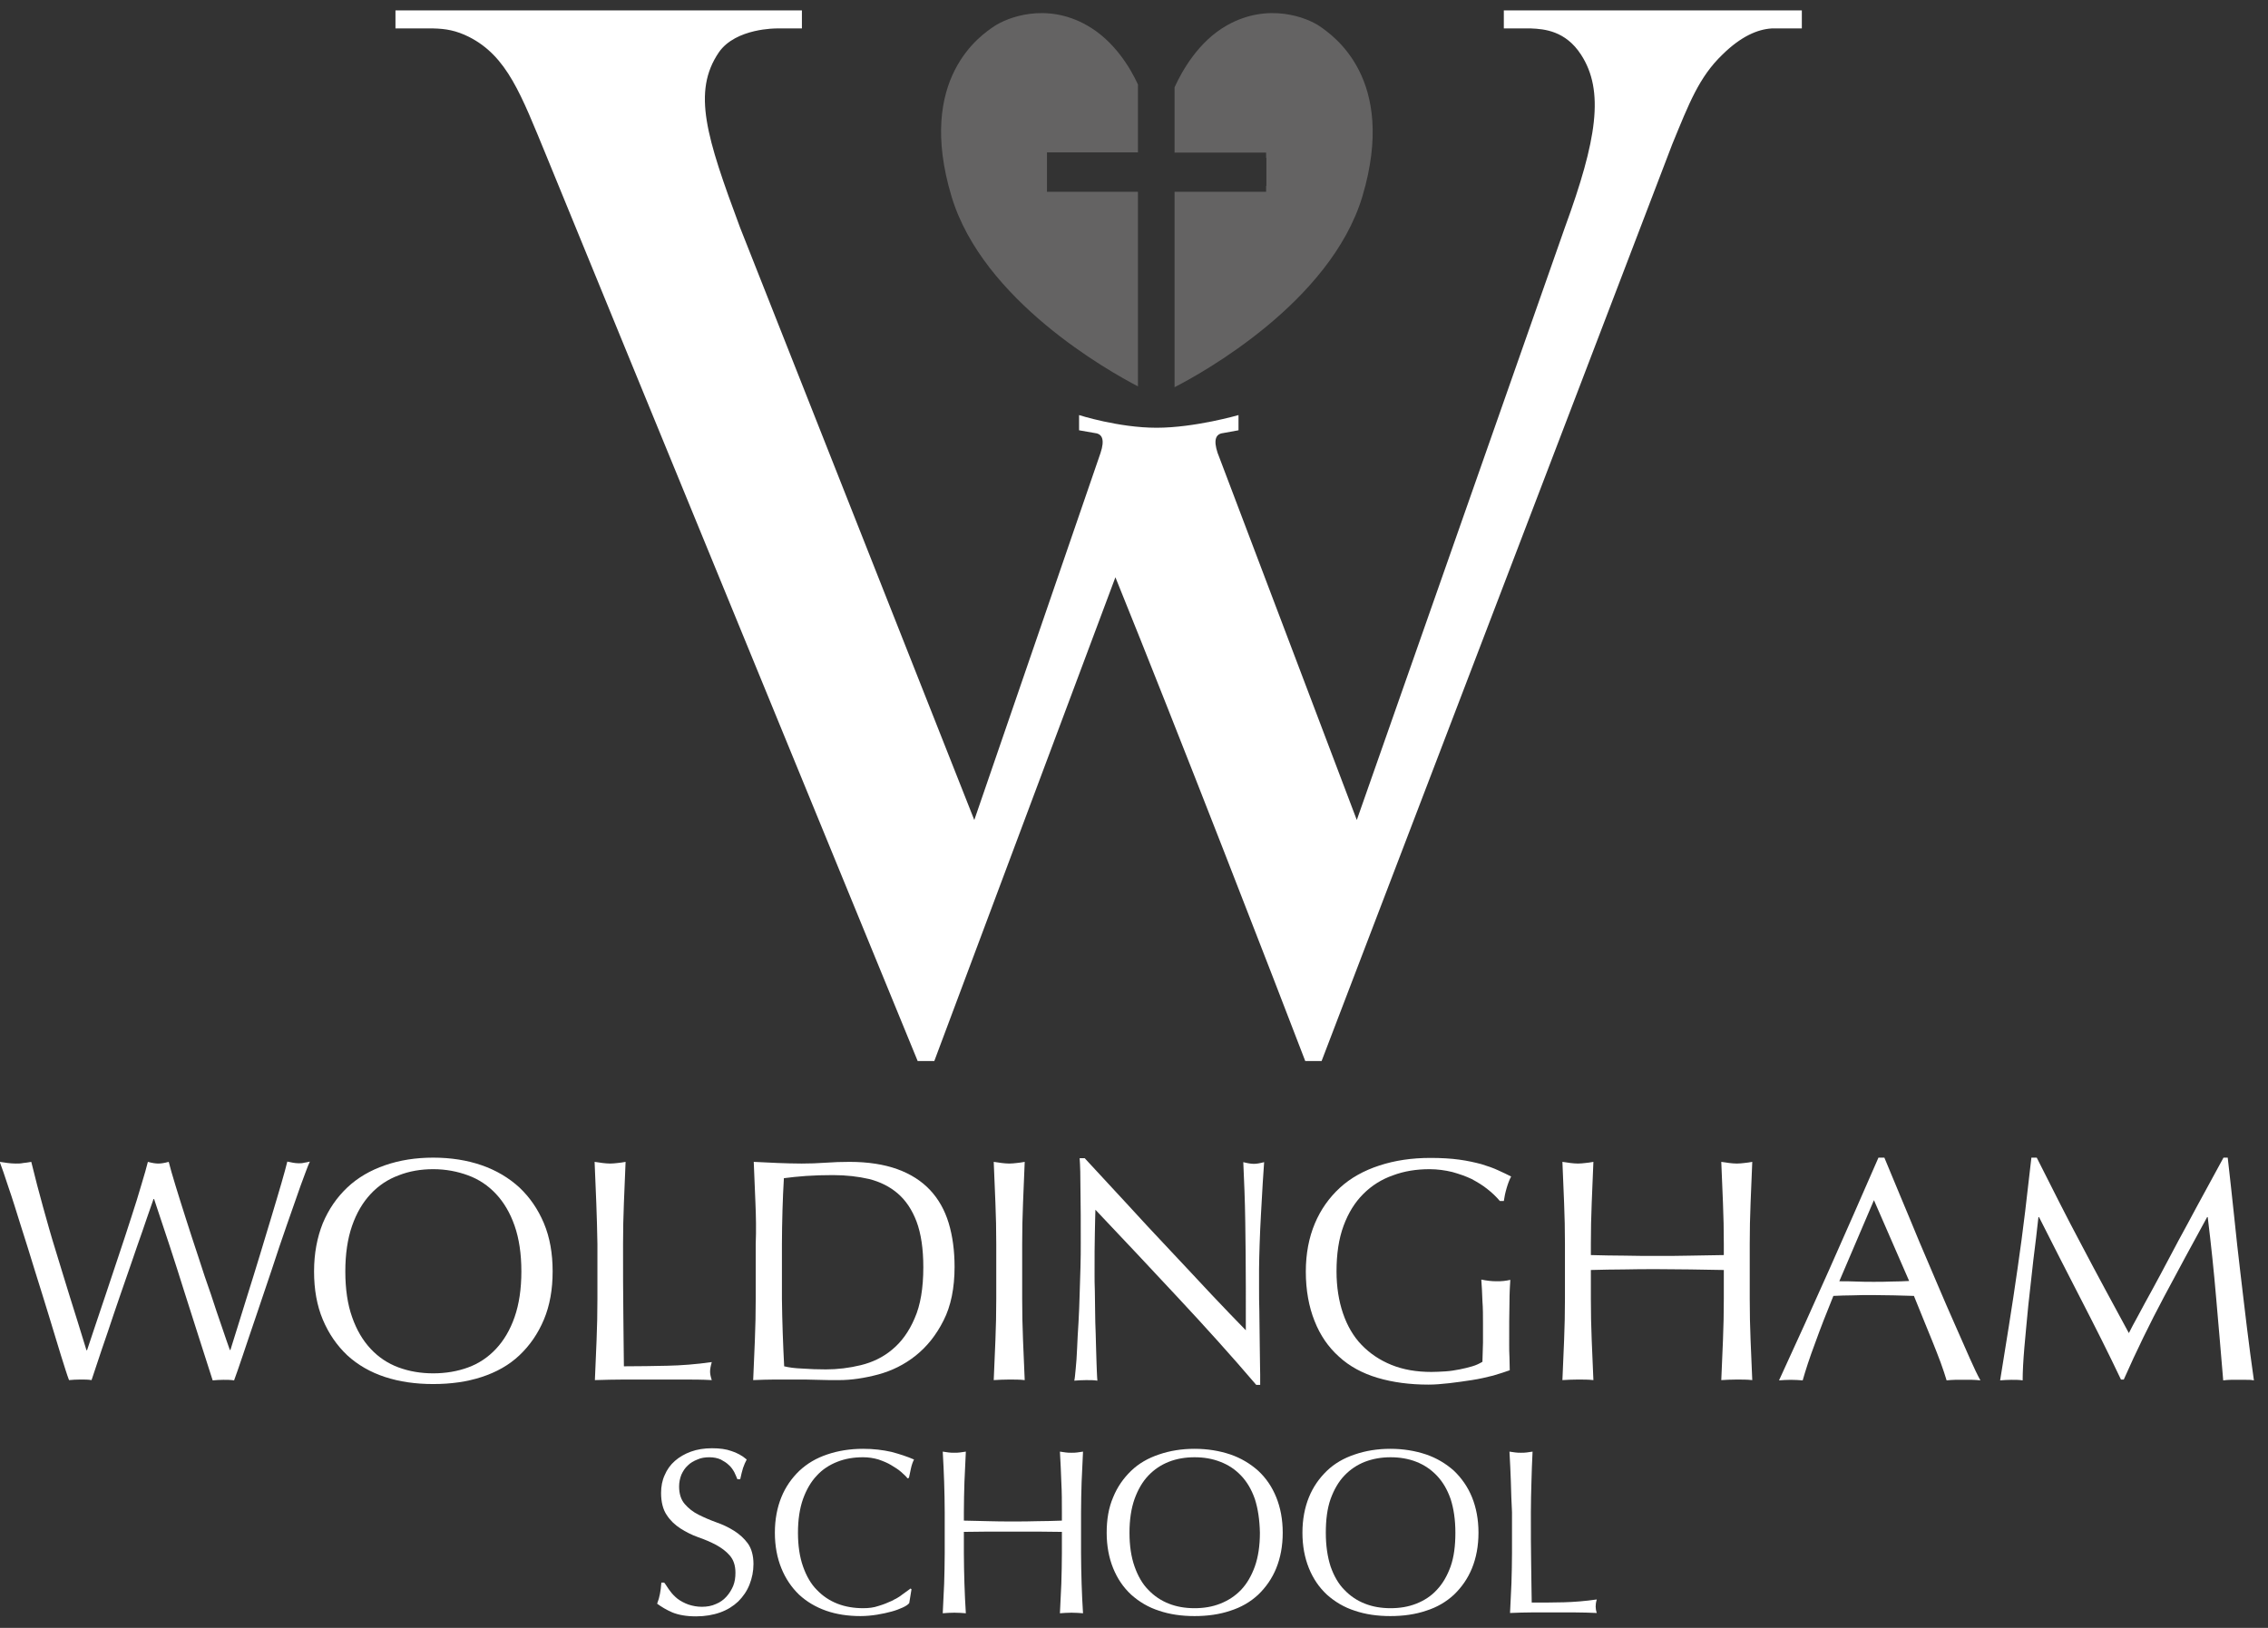
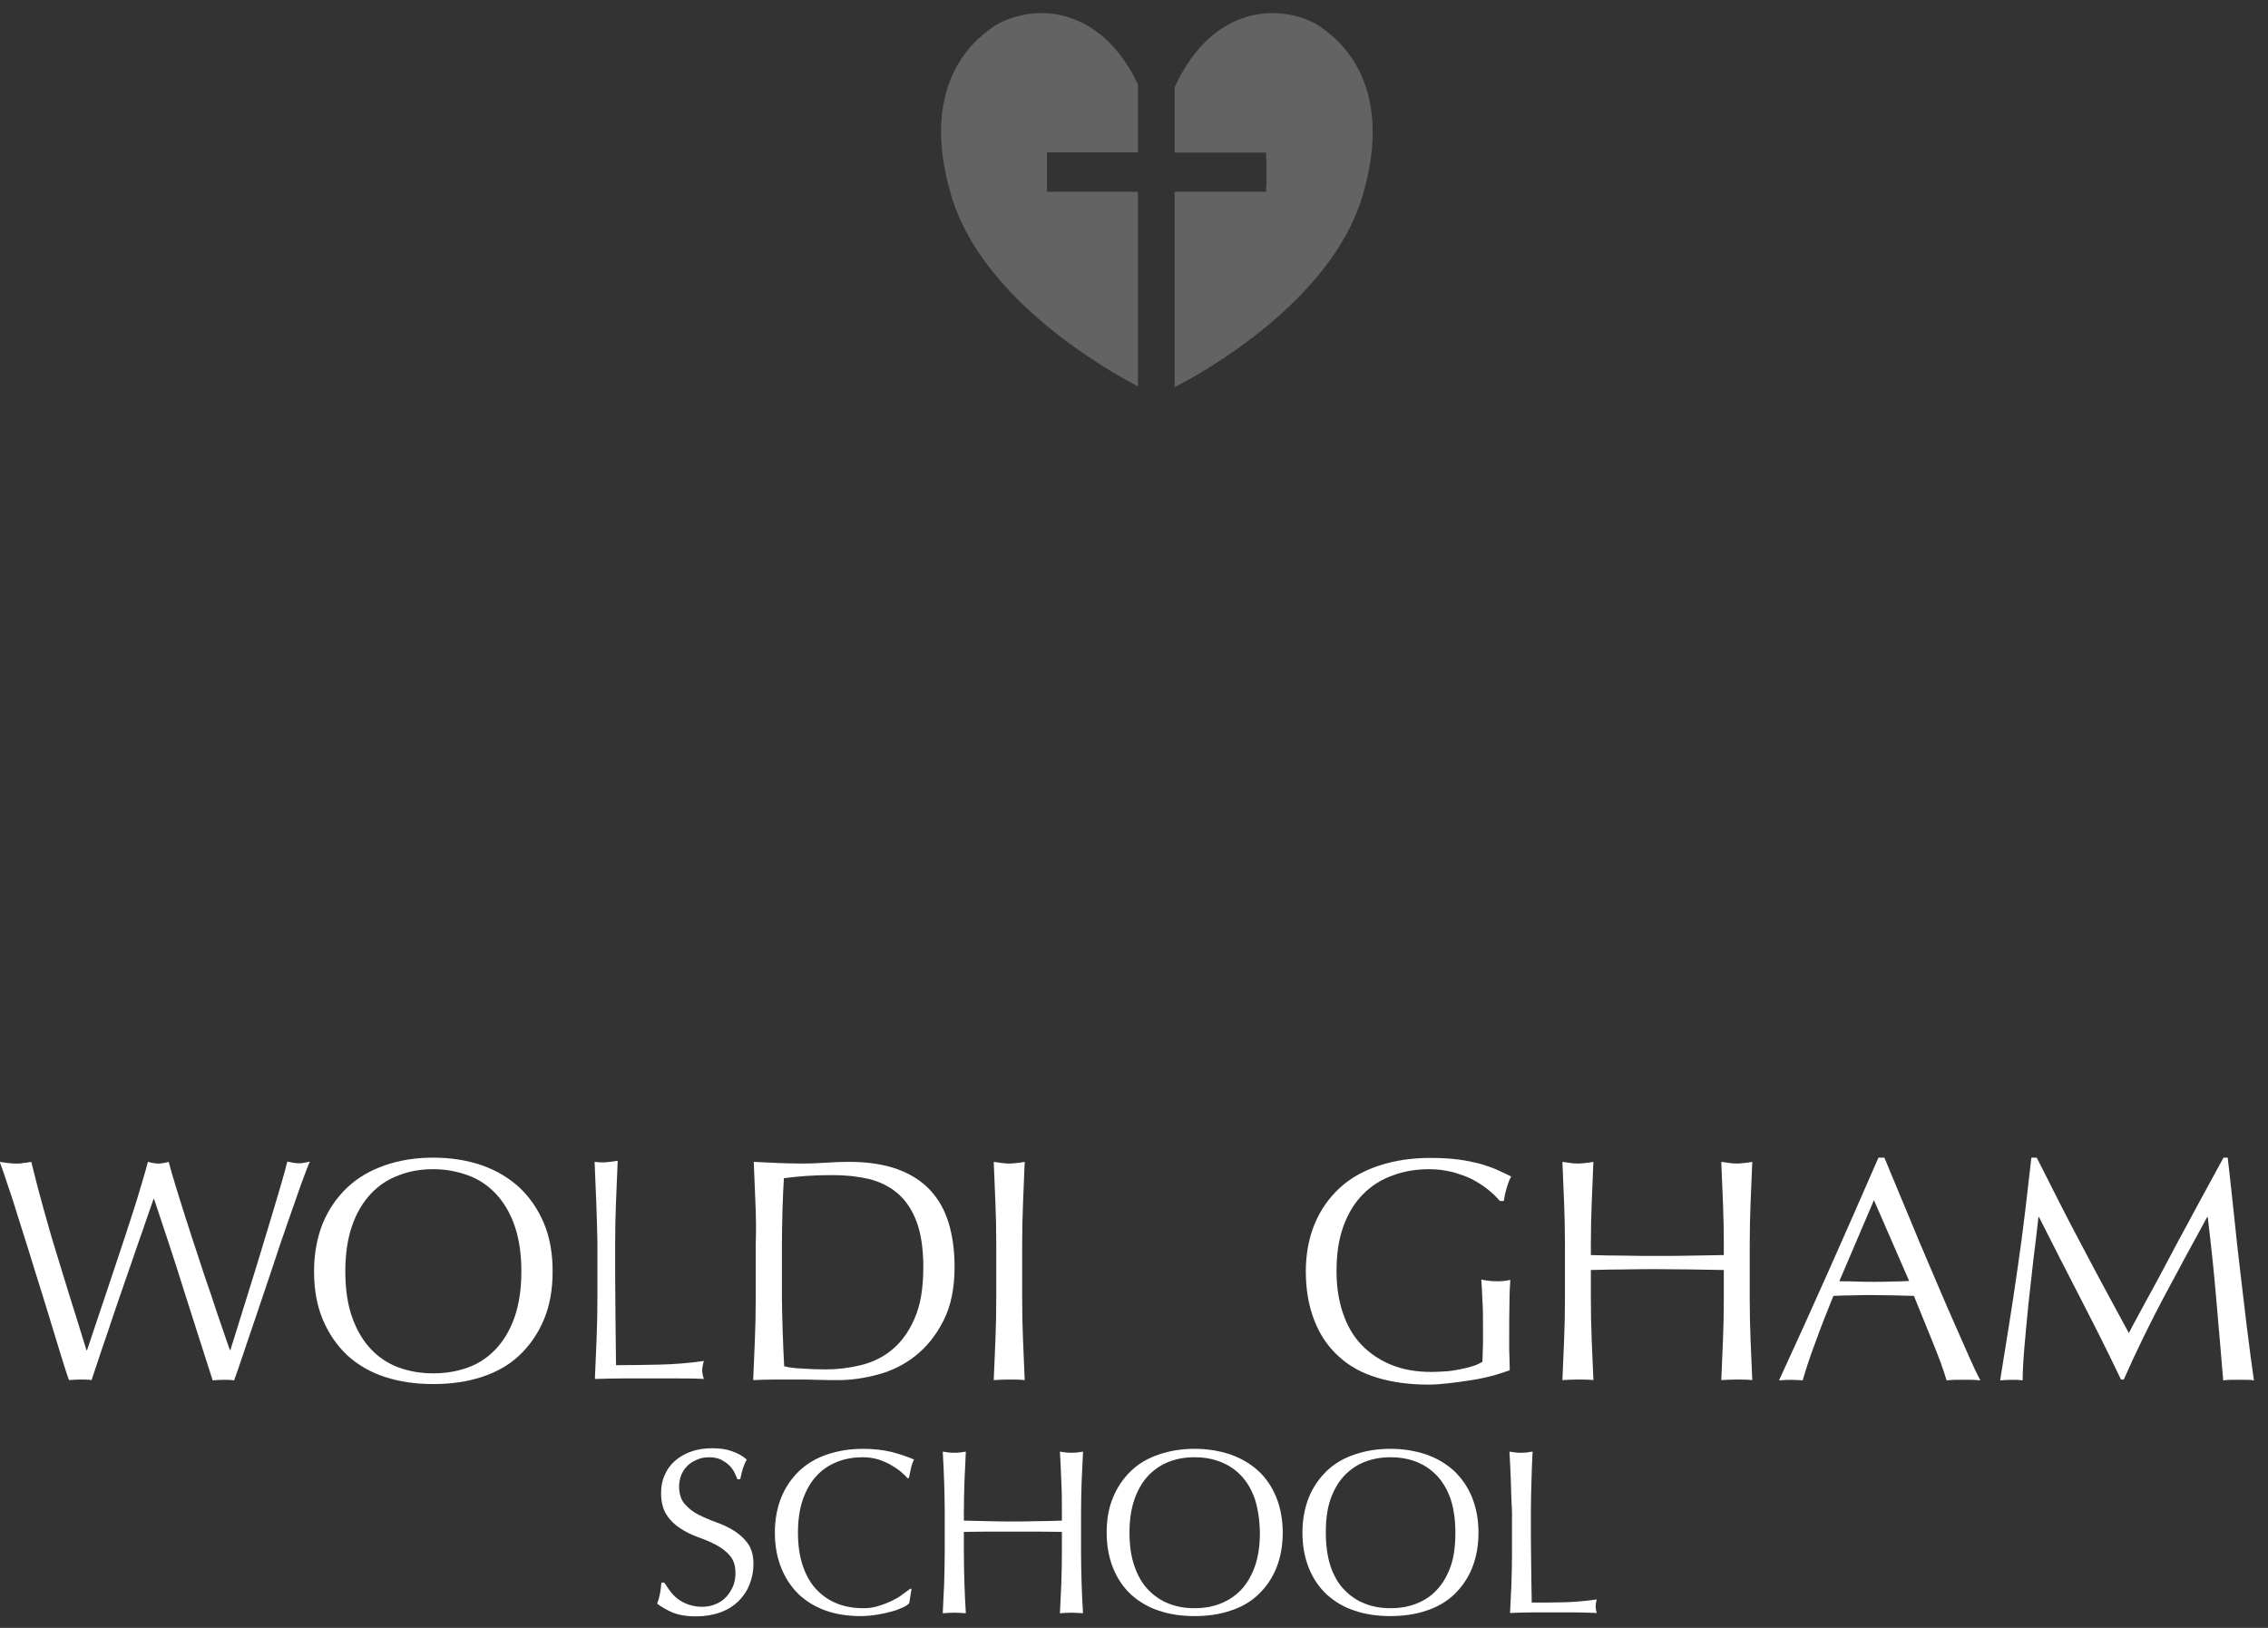
<svg xmlns="http://www.w3.org/2000/svg" version="1.1" id="Layer_1" x="0px" y="0px" viewBox="0 0 805.2 578.1" style="enable-background:new 0 0 805.2 578.1;" xml:space="preserve">
  <rect x="0" y="0" width="805.2" height="578.1" fill="#333333" stroke="none" />
  <style type="text/css">
	.st0{fill:#FFFFFF;}
	.st1{fill:#646363;}
</style>
  <g>
-     <path class="st0" d="M533.9,3.7v6.4h9.7c4.6,0.2,12.2,0.8,17.7,9.3c8.4,12.9,5.6,30.4-5.7,61.3l-73.9,210.5l-49.2-129.8   c-0.1-0.2-0.1-0.3-0.2-0.5c-1.6-4.8-0.6-6.8,1.9-7.1l5.5-1v-5.4c0,0-15.5,4.5-29.1,4.5c-13.5,0-27.5-4.5-27.5-4.5v5.4l5.7,1   c2.5,0.3,3.5,2.3,1.9,7.1l0,0l-44.8,130.3L262.7,80.7l0,0c-11.9-32-17-48.1-7.5-62.1c6-8.7,20.6-8.5,20.6-8.5l0,0h8.9V3.7H140.4   v6.4h13.5c4.3,0.1,8,0.7,12.6,3C180.1,20,185,33.6,194,55.4c29.3,71.7,114.6,279.3,131.8,321.4h5.9L396,205   c22.6,55.8,57.3,145.4,67.4,171.8h5.8L593.7,51.2c6-14.6,9.5-23.8,17.8-31.8c6.6-6.5,12.5-9,17.5-9.3h10.7V3.7H533.9z" />
    <path class="st1" d="M468.5,9.3c-4.4-3-18.2-8.6-32.9-0.3c-10.1,5.7-15.9,16.1-18.6,22v23.2h32.5V56h0.1v10h-0.1v2.1H417v69.4   c9.4-4.8,55.4-30.1,66.7-67.8C496.2,27.7,472.9,12.4,468.5,9.3" />
    <path class="st1" d="M385.9,9c-14.6-8.3-28.4-2.7-32.9,0.3s-27.8,18.4-15.2,60.4c11.1,37.1,56,62.2,66.2,67.5V68.1h-32.3v-14H404   V30C401.3,24.1,395.5,14.4,385.9,9" />
    <path class="st0" d="M21.6,481.2c-1.2-4.1-2.7-8.7-4.2-13.8c-1.6-5.1-3.2-10.5-5-16.1c-1.7-5.6-3.4-11-5-16   c-1.6-5.1-3-9.7-4.4-13.7c-1.3-4.1-2.4-7.1-3.1-9c1,0.1,1.9,0.3,2.8,0.4s1.8,0.2,2.8,0.2s1.9,0,2.8-0.2c0.9-0.1,1.8-0.2,2.8-0.4   c1.4,5.7,2.8,11.1,4.2,16.1s2.8,10.1,4.4,15.2s3.2,10.6,5,16.3c1.8,5.7,3.8,12.1,6,19.3h0.2c0.7-2,1.6-4.8,2.8-8.4s2.5-7.5,4-11.9   c1.4-4.3,2.9-8.8,4.5-13.5s3-9.1,4.4-13.4s2.6-8.1,3.6-11.6c1.1-3.5,1.8-6.2,2.3-8.1c1.5,0.4,2.7,0.6,3.7,0.6s2.2-0.2,3.7-0.6   c0.5,2,1.3,4.8,2.4,8.4c1.1,3.5,2.3,7.5,3.7,11.8c1.4,4.3,2.8,8.8,4.4,13.5c1.5,4.7,3,9.2,4.5,13.4c1.4,4.3,2.7,8.2,3.9,11.6   c1.2,3.5,2.1,6.2,2.8,8.1h0.2c0.5-1.7,1.3-4.2,2.4-7.7s2.3-7.5,3.7-11.9c1.4-4.4,2.8-9,4.3-13.9s2.9-9.5,4.2-13.9   c1.3-4.4,2.5-8.3,3.5-11.8s1.7-6,2.1-7.7c0.7,0.1,1.3,0.3,2,0.4c0.6,0.1,1.3,0.2,2,0.2s1.3,0,2-0.2c0.6-0.1,1.3-0.2,2-0.4   c-0.8,1.7-1.8,4.6-3.3,8.6c-1.4,4-3,8.5-4.8,13.7c-1.8,5.1-3.6,10.5-5.5,16.3c-1.9,5.7-3.8,11.2-5.5,16.3   c-1.8,5.2-3.3,9.8-4.7,13.9c-1.4,4.1-2.4,7.1-3.1,8.9c-1.2-0.2-2.5-0.2-3.8-0.2c-1.4,0-2.6,0.1-3.8,0.2c-3.4-10.5-6.7-21-10.1-31.6   c-3.3-10.6-6.9-21.5-10.7-32.8h-0.2c-0.6,1.7-1.4,4-2.4,6.9s-2.1,6.2-3.4,9.8c-1.2,3.6-2.6,7.5-4,11.6s-2.9,8.3-4.3,12.5   c-1.4,4.2-2.8,8.4-4.2,12.4c-1.4,4.1-2.6,7.8-3.7,11.1c-1.2-0.2-2.5-0.2-4-0.2s-2.7,0.1-4,0.2C23.8,488.3,22.9,485.3,21.6,481.2" />
    <path class="st0" d="M182.7,435.3c-1.6-4.6-3.8-8.3-6.6-11.3s-6.1-5.2-9.9-6.6c-3.8-1.4-7.9-2.2-12.4-2.2c-4.4,0-8.5,0.7-12.3,2.2   c-3.8,1.4-7.1,3.6-9.9,6.6c-2.8,3-5,6.7-6.6,11.3c-1.6,4.6-2.4,10-2.4,16.2c0,6.3,0.8,11.7,2.4,16.2c1.6,4.6,3.8,8.3,6.6,11.3   s6.1,5.2,9.9,6.6c3.8,1.4,7.9,2.1,12.3,2.1c4.4,0,8.6-0.7,12.4-2.1c3.8-1.4,7.1-3.6,9.9-6.6c2.8-3,5-6.7,6.6-11.3   c1.6-4.6,2.4-10,2.4-16.2C185.1,445.3,184.3,439.9,182.7,435.3 M114.6,434.4c2.1-5,5-9.2,8.7-12.7s8.2-6.1,13.4-7.9   s10.9-2.7,17.1-2.7c6.2,0,12,0.9,17.2,2.7c5.2,1.8,9.7,4.5,13.4,7.9c3.7,3.5,6.6,7.7,8.7,12.7c2.1,5,3.1,10.7,3.1,17.1   s-1,12.1-3.1,17.1s-5,9.2-8.7,12.7s-8.2,6-13.4,7.7s-10.9,2.5-17.2,2.5c-6.2,0-11.9-0.8-17.1-2.5c-5.2-1.7-9.7-4.3-13.4-7.7   c-3.7-3.5-6.6-7.7-8.7-12.7s-3.1-10.7-3.1-17.1S112.6,439.4,114.6,434.4" />
-     <path class="st0" d="M211.7,427.2c-0.2-4.8-0.4-9.7-0.6-14.6c1,0.1,1.9,0.3,2.8,0.4c0.9,0.1,1.8,0.2,2.7,0.2s1.8-0.1,2.7-0.2   s1.8-0.2,2.8-0.4c-0.2,5-0.4,9.9-0.6,14.6c-0.2,4.8-0.3,9.7-0.3,14.6c0,9.5,0,17.7,0.1,24.7s0.1,13.2,0.2,18.7   c5.3,0,10.5-0.1,15.4-0.2s10.2-0.5,15.8-1.3c-0.4,1.4-0.6,2.5-0.6,3.4c0,0.8,0.2,1.8,0.6,3c-3.5-0.2-6.9-0.2-10.4-0.2H232h-10.4   c-3.4,0-6.8,0.1-10.4,0.2c0.2-4.7,0.4-9.4,0.6-14.2c0.2-4.8,0.3-9.7,0.3-14.7v-19.4C212,436.8,211.9,432,211.7,427.2" />
+     <path class="st0" d="M211.7,427.2c-0.2-4.8-0.4-9.7-0.6-14.6c0.9,0.1,1.8,0.2,2.7,0.2s1.8-0.1,2.7-0.2   s1.8-0.2,2.8-0.4c-0.2,5-0.4,9.9-0.6,14.6c-0.2,4.8-0.3,9.7-0.3,14.6c0,9.5,0,17.7,0.1,24.7s0.1,13.2,0.2,18.7   c5.3,0,10.5-0.1,15.4-0.2s10.2-0.5,15.8-1.3c-0.4,1.4-0.6,2.5-0.6,3.4c0,0.8,0.2,1.8,0.6,3c-3.5-0.2-6.9-0.2-10.4-0.2H232h-10.4   c-3.4,0-6.8,0.1-10.4,0.2c0.2-4.7,0.4-9.4,0.6-14.2c0.2-4.8,0.3-9.7,0.3-14.7v-19.4C212,436.8,211.9,432,211.7,427.2" />
    <path class="st0" d="M278.4,485.2c1.6,0.4,3.7,0.7,6.4,0.8c2.7,0.2,5.5,0.3,8.4,0.3c4.1,0,8.3-0.5,12.4-1.5s7.9-2.8,11.1-5.5   c3.3-2.7,6-6.4,8-11.1c2.1-4.7,3.1-10.8,3.1-18.2c0-6.5-0.8-11.9-2.4-16.2c-1.6-4.2-3.8-7.5-6.7-10c-2.8-2.4-6.2-4.1-10.1-5.1   c-3.9-0.9-8.2-1.4-12.9-1.4c-3.4,0-6.6,0.1-9.5,0.3c-2.9,0.2-5.6,0.5-7.9,0.8c-0.2,3.6-0.4,7.4-0.5,11.4s-0.2,8-0.2,12v19.4   C277.7,469.4,278,477.4,278.4,485.2 M268.2,427.2c-0.2-4.8-0.4-9.7-0.6-14.6c2.9,0.1,5.7,0.3,8.5,0.4s5.7,0.2,8.5,0.2   c2.9,0,5.7-0.1,8.5-0.3c2.8-0.2,5.7-0.3,8.5-0.3c6.6,0,12.3,0.9,17,2.6s8.6,4.2,11.6,7.4c3,3.2,5.2,7.1,6.6,11.7s2.1,9.9,2.1,15.6   c0,7.5-1.3,13.9-3.9,19c-2.6,5.2-5.9,9.3-9.9,12.5s-8.5,5.4-13.3,6.7c-4.9,1.3-9.5,2-14,2c-2.6,0-5.1,0-7.6-0.1s-5-0.1-7.6-0.1H275   c-2.5,0-5,0.1-7.6,0.2c0.2-4.7,0.4-9.4,0.6-14.2c0.2-4.8,0.3-9.7,0.3-14.7v-19.4C268.5,436.8,268.4,432,268.2,427.2" />
    <path class="st0" d="M353.4,427.2c-0.2-4.8-0.4-9.7-0.6-14.6c1,0.1,1.9,0.3,2.8,0.4s1.8,0.2,2.7,0.2c0.9,0,1.8-0.1,2.7-0.2   c0.9-0.1,1.8-0.2,2.8-0.4c-0.2,5-0.4,9.9-0.6,14.6c-0.2,4.8-0.3,9.7-0.3,14.6v19.4c0,5,0.1,9.9,0.3,14.7c0.2,4.8,0.4,9.6,0.6,14.2   c-1.7-0.2-3.6-0.2-5.5-0.2c-2,0-3.8,0.1-5.5,0.2c0.2-4.7,0.4-9.4,0.6-14.2c0.2-4.8,0.3-9.7,0.3-14.7v-19.4   C353.7,436.8,353.6,432,353.4,427.2" />
-     <path class="st0" d="M418.3,460.9c-9.8-10.5-19.6-21-29.4-31.3c-0.1,2.1-0.1,4.9-0.2,8.5c-0.1,3.5-0.1,8.4-0.1,14.5   c0,1.6,0,3.5,0.1,5.9c0,2.3,0.1,4.8,0.1,7.3c0,2.6,0.1,5.2,0.2,7.8c0.1,2.6,0.1,5.1,0.2,7.3c0.1,2.3,0.1,4.2,0.2,5.9   c0.1,1.7,0.1,2.8,0.2,3.5c-1.2-0.2-2.5-0.2-4-0.2s-2.9,0.1-4.2,0.2c0.2-0.8,0.3-2.2,0.5-4.2s0.4-4.5,0.5-7.3s0.3-5.9,0.5-9.2   c0.2-3.3,0.3-6.6,0.4-9.9s0.2-6.6,0.3-9.7c0.1-3.2,0.1-6,0.1-8.5c0-7.2,0-13.4-0.1-18.6c0-5.2-0.1-9.1-0.3-11.6h1.8   c4.6,5,9.5,10.3,14.8,16c5.2,5.7,10.4,11.3,15.6,16.8s10.1,10.8,14.7,15.7c4.6,4.9,8.7,9.1,12.1,12.6V457c0-7.9-0.1-15.6-0.2-23.1   s-0.4-14.6-0.7-21.2c1.5,0.4,2.8,0.6,3.8,0.6c0.9,0,2.1-0.2,3.6-0.6c-0.1,1.7-0.3,4.1-0.5,7.5c-0.2,3.3-0.4,6.9-0.6,10.6   c-0.2,3.8-0.4,7.5-0.5,11.1s-0.2,6.5-0.2,8.7v6.8c0,2.6,0,5.2,0.1,8c0,2.8,0.1,5.6,0.1,8.4s0.1,5.5,0.1,7.9c0,2.5,0.1,4.6,0.1,6.4   v3.7H446C437.3,481.6,428.1,471.4,418.3,460.9" />
    <path class="st0" d="M528.1,422.3c-1.7-1.4-3.6-2.5-5.6-3.6c-2.1-1-4.4-1.8-6.9-2.5c-2.5-0.6-5.2-1-8.1-1c-4.7,0-9,0.7-13,2.2   c-4,1.4-7.5,3.6-10.5,6.6s-5.3,6.7-7,11.3c-1.7,4.6-2.5,10-2.5,16.2c0,5.5,0.8,10.5,2.3,14.9s3.7,8.2,6.6,11.2s6.4,5.4,10.6,7.1   s8.9,2.5,14.2,2.5c1.6,0,3.2-0.1,5-0.2c1.7-0.1,3.4-0.4,5-0.7c1.6-0.3,3.1-0.7,4.5-1.1s2.6-1,3.6-1.6c0.1-2.3,0.1-4.5,0.2-6.8   c0-2.3,0-4.6,0-6.9c0-2.6,0-5.3-0.2-7.9c-0.1-2.6-0.2-5.2-0.4-7.6c1.9,0.4,3.7,0.6,5.4,0.6c0.8,0,1.7,0,2.5-0.1s1.6-0.2,2.4-0.4   c-0.1,1.7-0.3,4.5-0.3,8.2c-0.1,3.7-0.1,8.6-0.1,14.7c0,1.5,0,3,0.1,4.6c0,1.5,0.1,3.1,0.1,4.6c-1.6,0.6-3.6,1.2-5.9,1.9   c-2.4,0.6-4.9,1.2-7.6,1.6c-2.7,0.4-5.3,0.8-8,1.1c-2.7,0.3-5.1,0.5-7.3,0.5c-6.7,0-12.7-0.8-18.1-2.4s-10-4.1-13.7-7.5   c-3.8-3.4-6.7-7.6-8.7-12.7c-2-5-3.1-10.9-3.1-17.5c0-6.4,1.1-12.1,3.2-17.1s5.1-9.2,8.9-12.7s8.5-6.1,14-7.9s11.5-2.7,18.1-2.7   c3.8,0,7.3,0.2,10.2,0.6c3,0.4,5.6,1,7.9,1.6c2.3,0.7,4.3,1.4,6,2.2c1.7,0.8,3.3,1.5,4.6,2.2c-0.6,1.1-1.1,2.4-1.6,4.1   s-0.8,3.2-1,4.6h-1.4C531.2,425,529.8,423.6,528.1,422.3" />
    <path class="st0" d="M611.7,427.2c-0.2-4.8-0.4-9.7-0.6-14.6c1,0.1,1.9,0.3,2.8,0.4c0.9,0.1,1.8,0.2,2.7,0.2s1.8-0.1,2.7-0.2   s1.8-0.2,2.8-0.4c-0.2,5-0.4,9.9-0.6,14.6c-0.2,4.8-0.3,9.7-0.3,14.6v19.4c0,5,0.1,9.9,0.3,14.7c0.2,4.8,0.4,9.6,0.6,14.2   c-1.7-0.2-3.6-0.2-5.5-0.2c-2,0-3.8,0.1-5.5,0.2c0.2-4.7,0.4-9.4,0.6-14.2c0.2-4.8,0.3-9.7,0.3-14.7V451c-4.1-0.1-8-0.1-11.8-0.2   c-3.8,0-7.7-0.1-11.8-0.1s-8,0-11.8,0.1c-3.8,0-7.7,0.1-11.8,0.2v10.2c0,5,0.1,9.9,0.3,14.7c0.2,4.8,0.4,9.6,0.6,14.2   c-1.7-0.2-3.6-0.2-5.5-0.2c-2,0-3.8,0.1-5.5,0.2c0.2-4.7,0.4-9.4,0.6-14.2c0.2-4.8,0.3-9.7,0.3-14.7v-19.4c0-5-0.1-9.9-0.3-14.6   c-0.2-4.8-0.4-9.7-0.6-14.6c1,0.1,1.9,0.3,2.8,0.4c0.9,0.1,1.8,0.2,2.7,0.2s1.8-0.1,2.7-0.2s1.8-0.2,2.8-0.4   c-0.2,5-0.4,9.9-0.6,14.6c-0.2,4.8-0.3,9.7-0.3,14.6v3.9c4.1,0.1,8,0.2,11.8,0.2c3.8,0.1,7.7,0.1,11.8,0.1s8,0,11.8-0.1   s7.7-0.1,11.8-0.2v-3.9C612,436.8,611.9,432,611.7,427.2" />
    <path class="st0" d="M653,455c2,0,4,0,6.1,0.1s4.1,0.1,6.1,0.1c2.1,0,4.2,0,6.3-0.1c2.1,0,4.2-0.1,6.3-0.2l-12.5-28.7L653,455z    M703.1,490.2c-1.1-0.1-2.1-0.2-3-0.2h-3h-3c-0.9,0-1.9,0.1-3,0.2c-0.5-1.7-1.2-3.8-2.1-6.3c-0.9-2.4-1.9-5-3-7.7s-2.2-5.4-3.3-8.1   s-2.2-5.4-3.2-7.9c-2.4-0.1-4.9-0.1-7.3-0.2c-2.5,0-5-0.1-7.5-0.1c-2.3,0-4.6,0-6.9,0.1c-2.3,0-4.6,0.1-6.9,0.2   c-2.4,5.9-4.6,11.5-6.5,16.8c-2,5.3-3.4,9.7-4.4,13.2c-1.3-0.1-2.7-0.2-4.2-0.2s-2.9,0.1-4.2,0.2c6.1-13.2,12-26.3,17.8-39.3   s11.6-26.3,17.5-39.8h2.1c1.8,4.4,3.8,9.1,5.9,14.2c2.1,5.1,4.3,10.2,6.4,15.4c2.2,5.2,4.4,10.4,6.6,15.5c2.2,5.1,4.2,9.9,6.2,14.3   c1.9,4.4,3.7,8.3,5.2,11.8C700.8,485.7,702.1,488.4,703.1,490.2" />
    <path class="st0" d="M739.1,442.3c5.3,10.1,10.9,20.4,16.7,31.1c0.7-1.4,1.8-3.5,3.3-6.2c1.4-2.7,3.1-5.7,5-9.2s3.9-7.2,6-11.2   s4.3-8.1,6.6-12.3c2.2-4.1,4.4-8.2,6.6-12.2c2.2-4,4.2-7.7,6.1-11.2h1.5c0.8,7.2,1.6,14.2,2.3,21c0.7,6.7,1.4,13.4,2.2,19.9   s1.5,13,2.3,19.3c0.8,6.4,1.6,12.7,2.5,18.9c-0.9-0.2-1.8-0.2-2.7-0.2h-2.7H792c-0.9,0-1.8,0.1-2.7,0.2c-0.8-10-1.7-19.7-2.5-29.2   c-0.8-9.4-1.8-19-3-28.8h-0.2c-5.2,9.5-10.3,18.9-15.3,28.3s-9.8,19.2-14.3,29.4h-1c-4.5-9.5-9.3-19-14.2-28.5s-9.9-19.3-14.9-29.2   h-0.2c-0.5,4.7-1.1,9.7-1.8,15.2c-0.6,5.5-1.2,10.8-1.8,16.2c-0.5,5.3-1,10.3-1.4,15s-0.6,8.6-0.6,11.6c-1.2-0.2-2.5-0.2-4-0.2   c-1.4,0-2.7,0.1-4,0.2c1-6.1,2-12.5,3.1-19.3s2.1-13.6,3.1-20.5s1.9-13.6,2.7-20.3c0.8-6.7,1.5-13,2.2-19h1.9   C728.5,421.8,733.7,432.2,739.1,442.3" />
    <path class="st0" d="M237.9,565c0.7,1,1.7,2,2.7,2.8c1.1,0.8,2.4,1.5,3.8,2c1.5,0.5,3.1,0.8,4.8,0.8c1.8,0,3.5-0.3,5-1   c1.5-0.6,2.7-1.5,3.7-2.6s1.8-2.4,2.4-3.8c0.6-1.5,0.8-3,0.8-4.7c0-2.6-0.7-4.6-2-6.1s-2.9-2.7-4.9-3.8c-1.9-1-4-1.9-6.3-2.7   s-4.4-1.9-6.3-3.1c-2-1.3-3.6-2.8-4.9-4.8c-1.3-1.9-2-4.6-2-7.8c0-2.3,0.4-4.5,1.3-6.4c0.8-1.9,2-3.6,3.6-5s3.5-2.5,5.7-3.3   s4.7-1.2,7.5-1.2c2.7,0,5,0.3,6.9,1c1.9,0.6,3.8,1.6,5.4,3c-0.5,0.9-0.9,1.9-1.3,3c-0.3,1.1-0.7,2.4-1,4h-1   c-0.3-0.8-0.7-1.6-1.1-2.5c-0.5-0.9-1.1-1.8-1.9-2.5c-0.8-0.8-1.8-1.4-2.9-2c-1.1-0.5-2.5-0.8-4-0.8c-1.6,0-3,0.2-4.3,0.8   c-1.3,0.5-2.5,1.2-3.4,2.1c-1,0.9-1.7,2-2.3,3.3c-0.5,1.3-0.8,2.7-0.8,4.2c0,2.6,0.7,4.7,2,6.2s2.9,2.8,4.9,3.8s4.1,1.9,6.3,2.7   c2.3,0.8,4.4,1.8,6.3,3s3.6,2.7,4.9,4.5s2,4.3,2,7.3c0,2.6-0.5,5-1.4,7.3s-2.3,4.3-4,6c-1.8,1.7-3.9,3-6.4,3.9s-5.4,1.4-8.6,1.4   c-3.4,0-6.2-0.5-8.4-1.4c-2.1-0.9-3.9-2-5.4-3.1c0.5-1.3,0.8-2.4,1-3.5c0.2-1,0.4-2.4,0.5-4h1C236.6,563,237.1,564,237.9,565" />
    <path class="st0" d="M320.4,570.9c-1.1,0.5-2.4,1-3.9,1.4s-3.2,0.8-5.1,1.1s-3.9,0.5-5.9,0.5c-4.4,0-8.5-0.6-12.2-1.9   c-3.7-1.3-6.9-3.2-9.6-5.7c-2.7-2.6-4.8-5.7-6.3-9.4s-2.3-7.9-2.3-12.6c0-4.7,0.8-8.9,2.3-12.6c1.5-3.7,3.7-6.8,6.4-9.4   c2.8-2.6,6-4.5,9.9-5.8c3.8-1.3,8.1-2,12.7-2c3.7,0,7,0.4,10.1,1.1c3,0.8,5.7,1.7,8,2.7c-0.4,0.8-0.8,1.8-1.1,3.2   c-0.3,1.3-0.5,2.5-0.7,3.3l-0.5,0.2c-0.5-0.7-1.3-1.4-2.3-2.3s-2.2-1.6-3.5-2.4c-1.3-0.8-2.8-1.4-4.5-2c-1.7-0.5-3.5-0.8-5.5-0.8   c-3.3,0-6.3,0.5-9.1,1.6c-2.8,1.1-5.3,2.7-7.3,4.9c-2.1,2.2-3.7,5-4.9,8.3c-1.2,3.4-1.8,7.4-1.8,12s0.6,8.6,1.8,12   c1.2,3.4,2.8,6.2,4.9,8.3c2.1,2.2,4.5,3.8,7.3,4.9c2.8,1.1,5.9,1.6,9.1,1.6c2,0,3.8-0.2,5.5-0.8c1.7-0.5,3.2-1.1,4.7-1.8   c1.4-0.7,2.7-1.4,3.8-2.3c1.1-0.8,2.1-1.5,2.9-2.1l0.3,0.3l-0.8,4.9C322.3,569.9,321.5,570.4,320.4,570.9" />
    <path class="st0" d="M376.8,526.3c-0.1-3.5-0.3-7.1-0.5-10.8c0.7,0.1,1.4,0.2,2.1,0.3s1.3,0.1,2,0.1s1.3,0,2-0.1s1.4-0.2,2.1-0.3   c-0.2,3.7-0.3,7.3-0.5,10.8c-0.1,3.5-0.2,7.1-0.2,10.8v14.4c0,3.7,0.1,7.3,0.2,10.9c0.1,3.6,0.3,7.1,0.5,10.5   c-1.3-0.1-2.6-0.2-4.1-0.2c-1.4,0-2.8,0.1-4.1,0.2c0.2-3.4,0.3-7,0.5-10.5c0.1-3.6,0.2-7.2,0.2-10.9V544c-3,0-5.9-0.1-8.7-0.1   c-2.8,0-5.7,0-8.7,0s-5.9,0-8.7,0c-2.8,0-5.7,0.1-8.7,0.1v7.5c0,3.7,0.1,7.3,0.2,10.9c0.1,3.6,0.3,7.1,0.5,10.5   c-1.3-0.1-2.6-0.2-4.1-0.2s-2.8,0.1-4.1,0.2c0.2-3.4,0.3-7,0.5-10.5c0.1-3.6,0.2-7.2,0.2-10.9v-14.4c0-3.7-0.1-7.3-0.2-10.8   s-0.3-7.1-0.5-10.8c0.7,0.1,1.4,0.2,2.1,0.3s1.3,0.1,2,0.1s1.3,0,2-0.1s1.4-0.2,2.1-0.3c-0.2,3.7-0.3,7.3-0.5,10.8   c-0.1,3.5-0.2,7.1-0.2,10.8v2.9c3,0.1,5.9,0.1,8.7,0.2c2.8,0.1,5.7,0.1,8.7,0.1s5.9,0,8.7-0.1c2.8,0,5.7-0.1,8.7-0.2v-2.9   C377,533.5,377,529.9,376.8,526.3" />
    <path class="st0" d="M445.5,532.3c-1.2-3.4-2.8-6.1-4.9-8.3s-4.5-3.8-7.4-4.9c-2.8-1.1-5.8-1.6-9.1-1.6c-3.2,0-6.3,0.5-9.1,1.6   c-2.8,1.1-5.2,2.7-7.3,4.9c-2.1,2.2-3.7,5-4.9,8.3c-1.2,3.4-1.8,7.4-1.8,12s0.6,8.6,1.8,12c1.2,3.4,2.8,6.2,4.9,8.3   c2.1,2.2,4.5,3.8,7.3,4.9c2.8,1.1,5.8,1.6,9.1,1.6c3.3,0,6.3-0.5,9.1-1.6c2.8-1.1,5.3-2.7,7.4-4.9s3.7-5,4.9-8.3   c1.2-3.4,1.8-7.4,1.8-12C447.2,539.7,446.6,535.7,445.5,532.3 M395.2,531.7c1.5-3.7,3.7-6.8,6.4-9.4c2.7-2.6,6-4.5,9.9-5.8   c3.8-1.3,8-2,12.6-2s8.8,0.7,12.7,2c3.8,1.3,7.1,3.3,9.9,5.8c2.8,2.6,4.9,5.7,6.4,9.4s2.3,7.9,2.3,12.6c0,4.7-0.8,8.9-2.3,12.6   c-1.5,3.7-3.7,6.8-6.4,9.4c-2.8,2.6-6.1,4.5-9.9,5.7c-3.8,1.3-8.1,1.9-12.7,1.9s-8.8-0.6-12.6-1.9c-3.8-1.2-7.1-3.2-9.9-5.7   c-2.8-2.6-4.9-5.7-6.4-9.4s-2.3-7.9-2.3-12.6C392.9,539.6,393.6,535.4,395.2,531.7" />
    <path class="st0" d="M515,532.3c-1.2-3.4-2.8-6.1-4.9-8.3s-4.5-3.8-7.3-4.9c-2.8-1.1-5.9-1.6-9.1-1.6s-6.2,0.5-9.1,1.6   c-2.8,1.1-5.2,2.7-7.3,4.9c-2.1,2.2-3.7,5-4.9,8.3c-1.2,3.4-1.7,7.4-1.7,12s0.6,8.6,1.7,12c1.2,3.4,2.8,6.2,4.9,8.3   c2.1,2.2,4.5,3.8,7.3,4.9c2.8,1.1,5.8,1.6,9.1,1.6c3.3,0,6.3-0.5,9.1-1.6c2.8-1.1,5.3-2.7,7.3-4.9c2.1-2.2,3.7-5,4.9-8.3   c1.2-3.4,1.7-7.4,1.7-12S516.1,535.7,515,532.3 M464.7,531.7c1.5-3.7,3.7-6.8,6.4-9.4c2.7-2.6,6-4.5,9.9-5.8c3.8-1.3,8-2,12.6-2   s8.8,0.7,12.7,2c3.8,1.3,7.1,3.3,9.9,5.8c2.7,2.6,4.9,5.7,6.4,9.4s2.3,7.9,2.3,12.6c0,4.7-0.8,8.9-2.3,12.6   c-1.5,3.7-3.7,6.8-6.4,9.4c-2.8,2.6-6.1,4.5-9.9,5.7c-3.8,1.3-8.1,1.9-12.7,1.9s-8.8-0.6-12.6-1.9c-3.8-1.2-7.1-3.2-9.9-5.7   c-2.8-2.6-4.9-5.7-6.4-9.4s-2.3-7.9-2.3-12.6C462.4,539.6,463.2,535.4,464.7,531.7" />
    <path class="st0" d="M536.4,526.3c-0.1-3.5-0.3-7.1-0.5-10.8c0.7,0.1,1.4,0.2,2.1,0.3c0.7,0.1,1.3,0.1,2,0.1s1.3,0,2-0.1   s1.4-0.2,2.1-0.3c-0.2,3.7-0.3,7.3-0.4,10.8c-0.1,3.5-0.2,7.1-0.2,10.8c0,7,0,13.1,0.1,18.2c0.1,5.1,0.1,9.8,0.2,13.8   c4,0,7.7,0,11.4-0.1c3.6-0.1,7.5-0.4,11.7-1c-0.3,1-0.4,1.8-0.4,2.5c0,0.6,0.1,1.4,0.4,2.3c-2.6-0.1-5.1-0.2-7.7-0.2h-7.7h-7.7   c-2.5,0-5.1,0.1-7.7,0.2c0.2-3.4,0.3-7,0.5-10.5c0.1-3.6,0.2-7.2,0.2-10.9V537C536.6,533.5,536.5,529.9,536.4,526.3" />
  </g>
</svg>